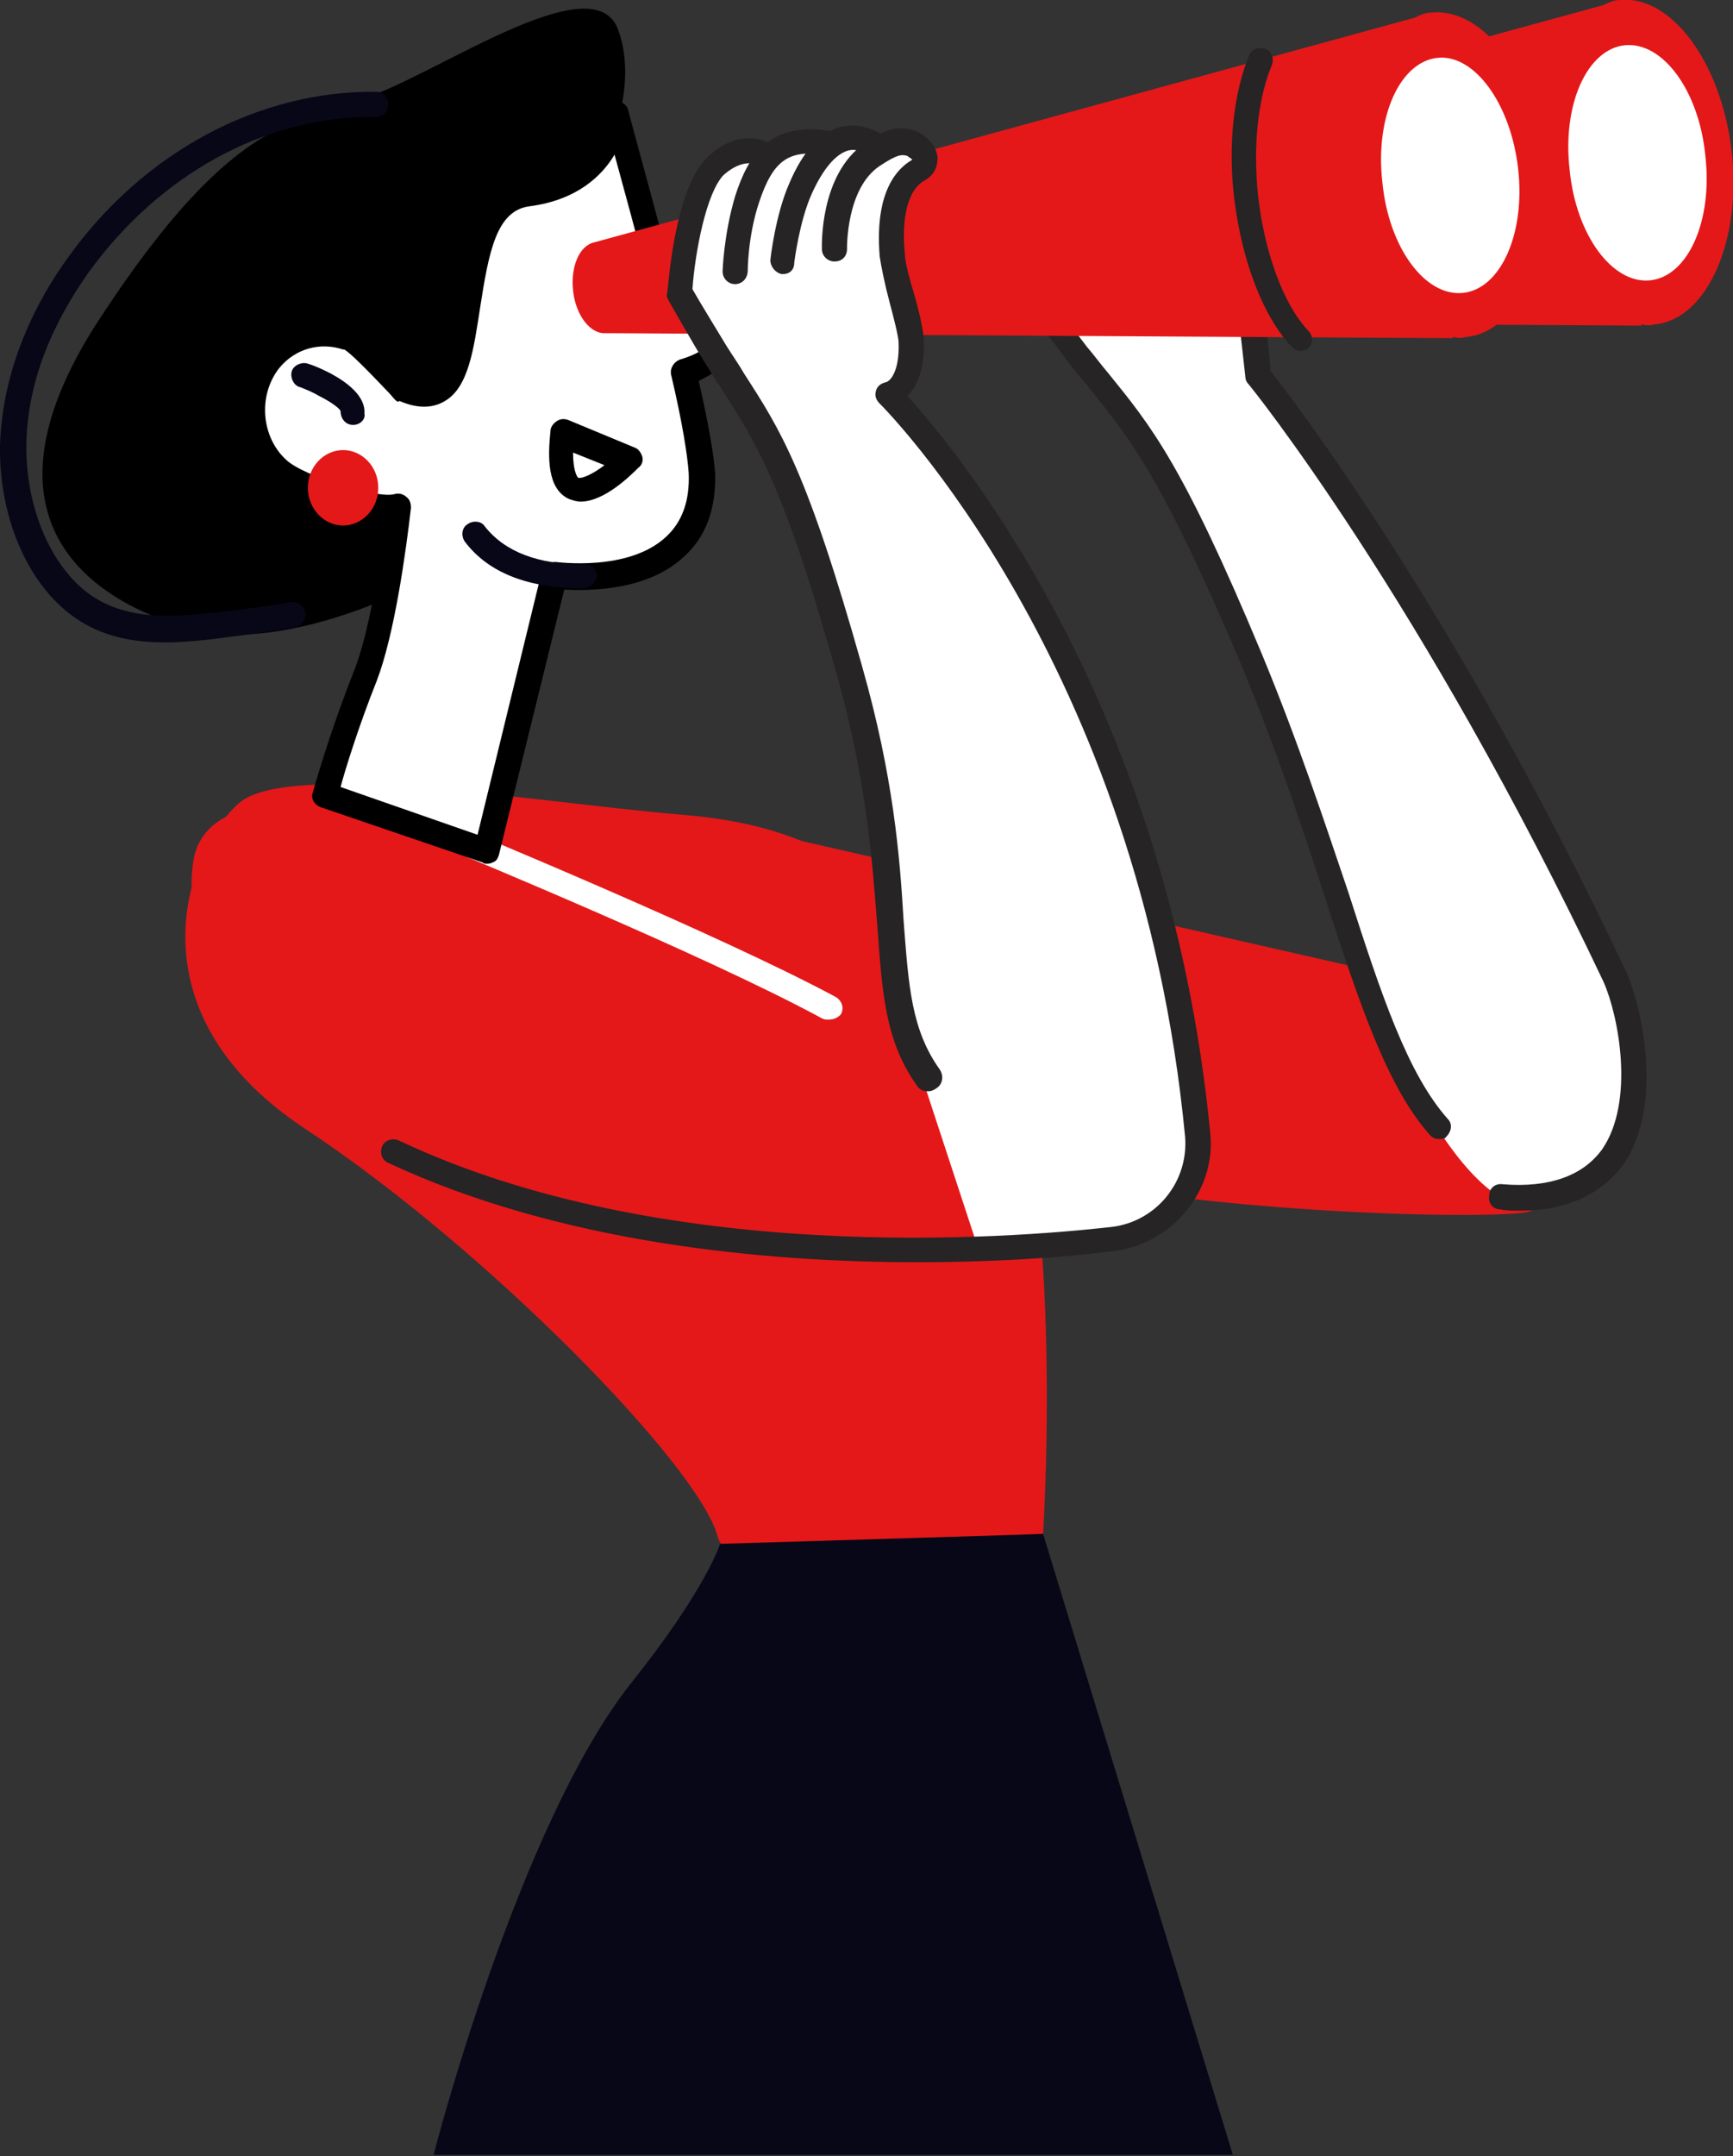
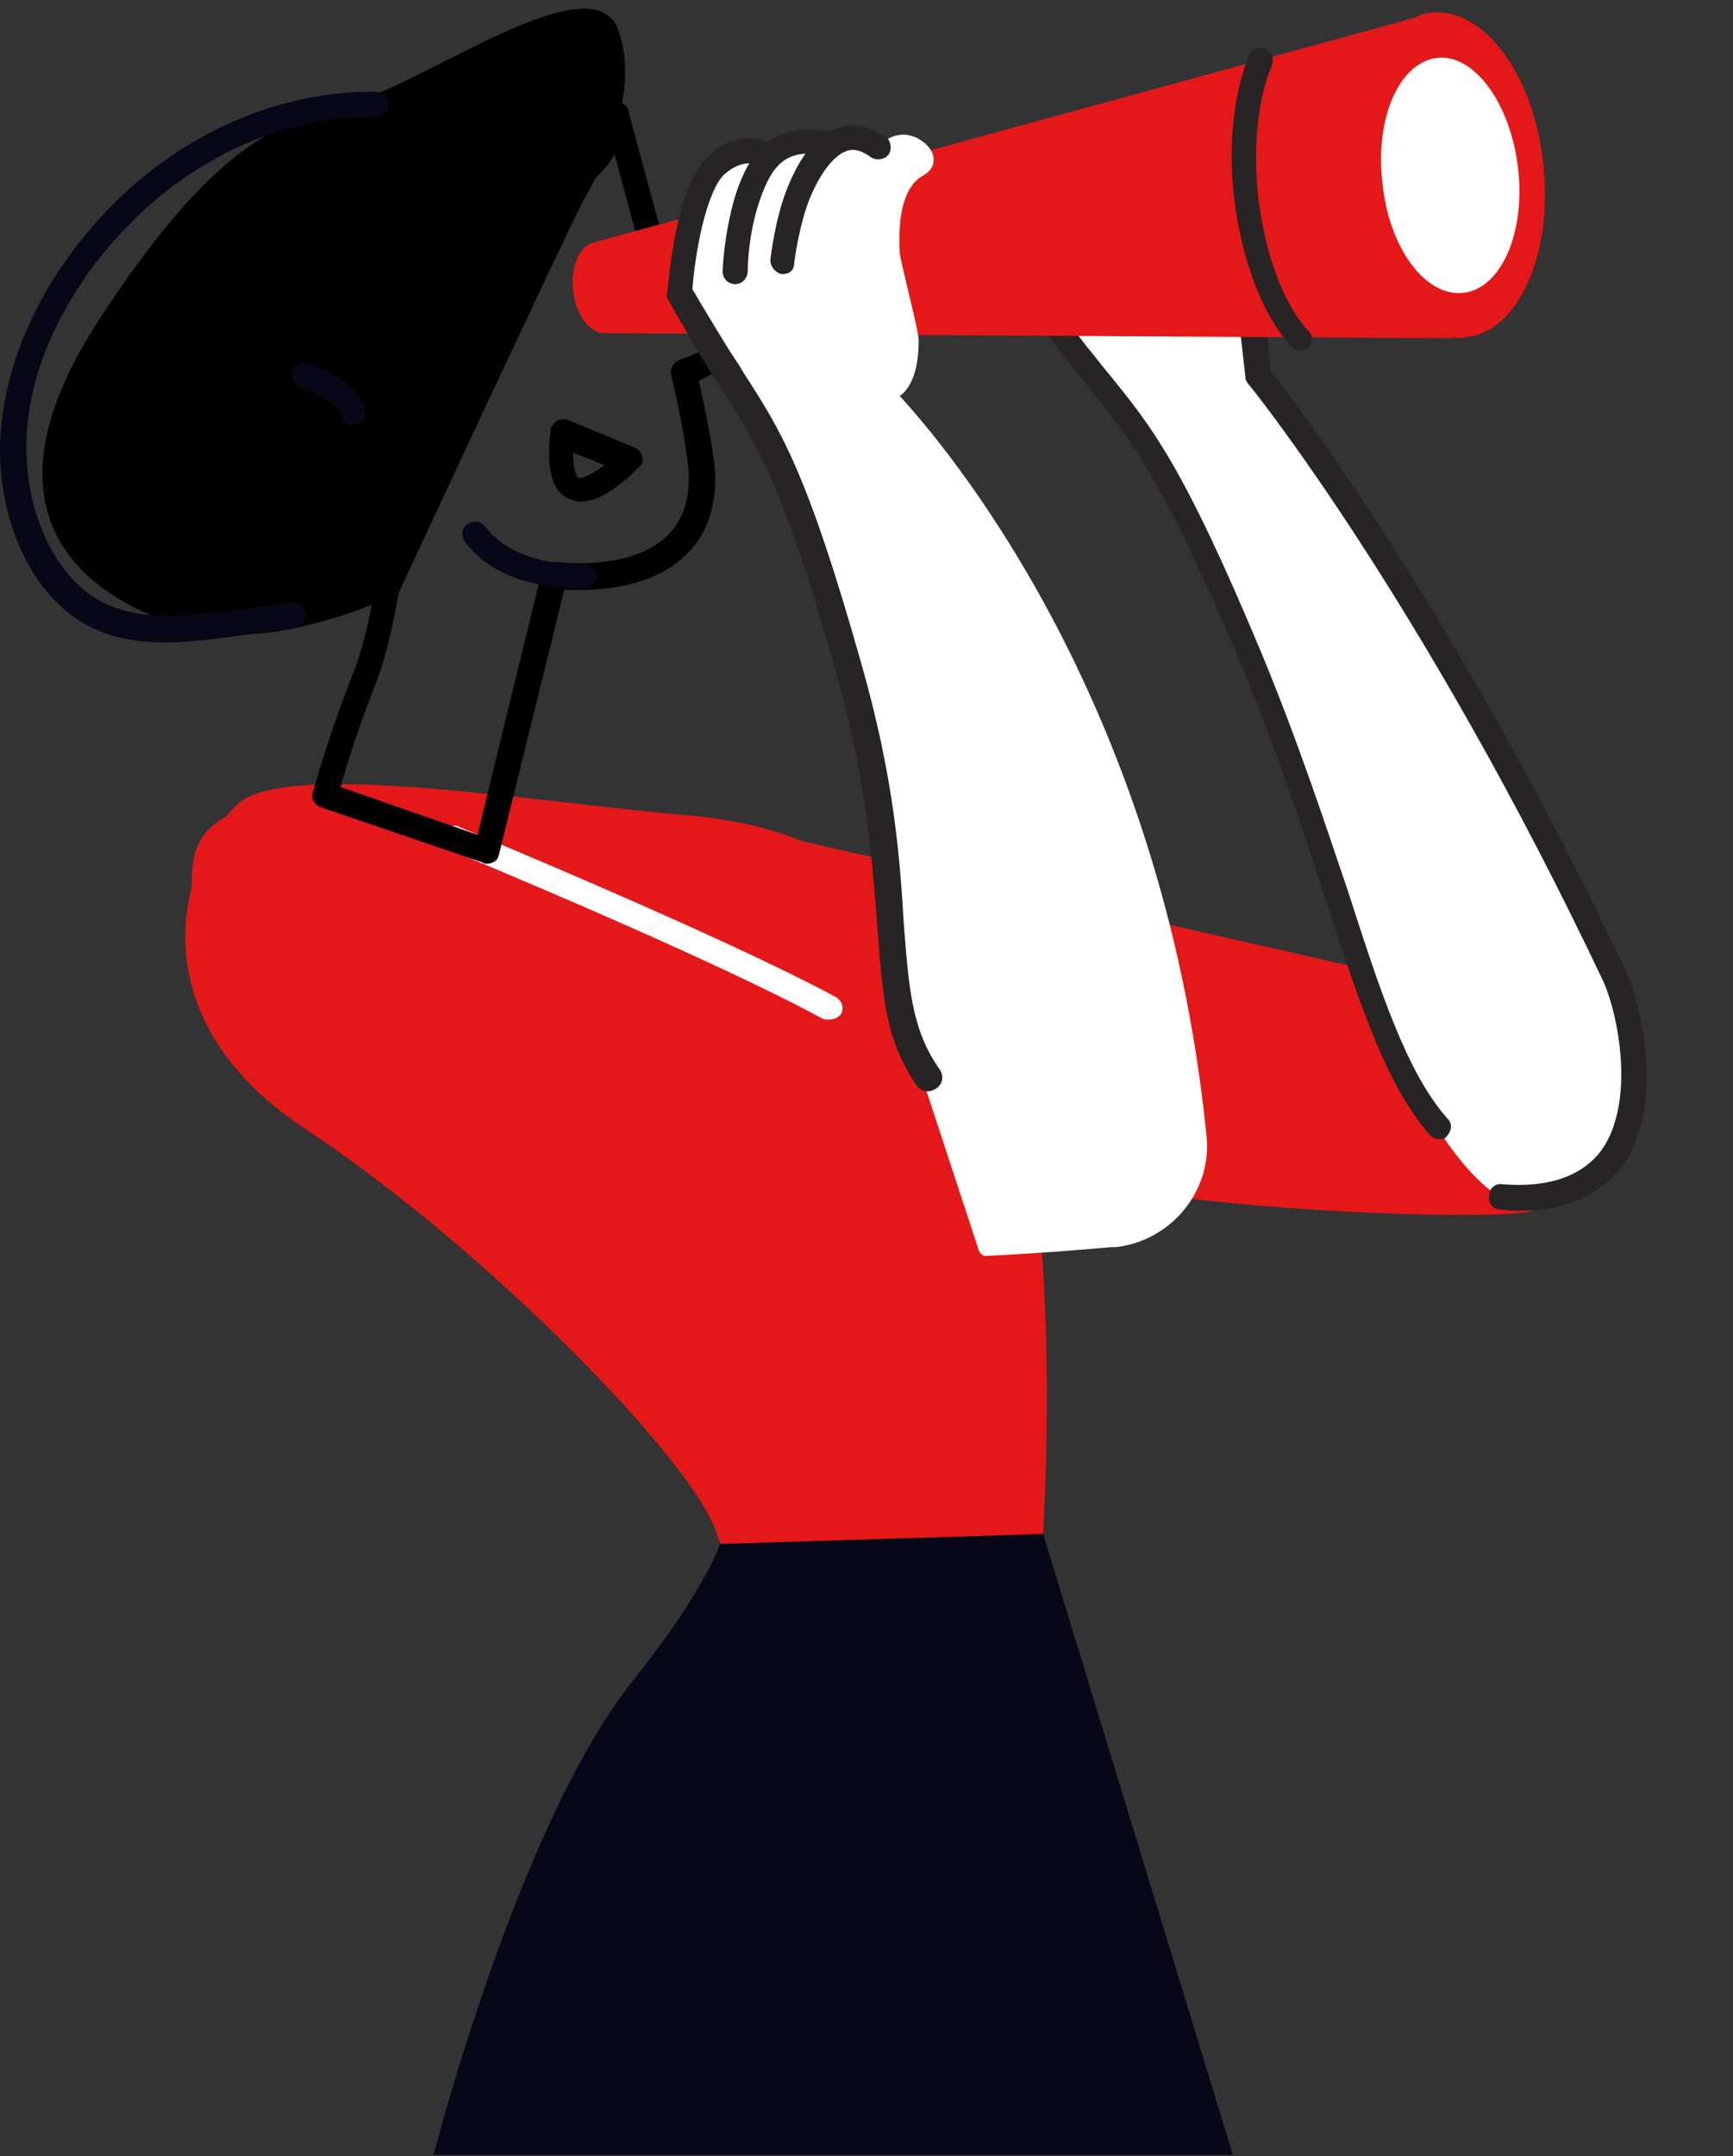
<svg xmlns="http://www.w3.org/2000/svg" version="1.1" x="0px" y="0px" width="137.9px" height="171.5px" viewBox="0 0 137.9 171.5" style="enable-background:new 0 0 137.9 171.5;" xml:space="preserve">
  <rect x="0" y="0" width="137.9" height="171.5" fill="#333333" stroke="none" />
  <style type="text/css">
	.st0{fill:#FFFFFF;}
	.st1{fill:#E41819;}
	.st2{fill:#262424;}
	.st3{fill:#080717;}
</style>
  <g id="Layer_2">
</g>
  <g id="_x3C_Layer_x3E_">
    <g>
      <path class="st0" d="M128.9,77.5c-13.9-29.3-27.1-46.2-28.4-47.8c-0.1-1.3-1.1-9.8-1.4-11.1c0-0.1-0.1-0.2-0.2-0.3l-10.8-6.7    c0,0-2.3-1.4-4.6,1.4c-2.1,2.6-1.7,10.5-1.7,10.9c0,0.1,0,0.2,0.1,0.3c0,0,2.6,3.4,3.4,4.5c0.6,0.8,1.2,1.4,1.7,2.1    c3.3,4.1,5.8,7,12,22c2.9,7,5,13.3,6.8,18.9c2.7,8.2,4.8,14.7,8.2,18.5c1.5,2.1,4.3,5.6,5.3,5.7c0.9,0.1,1.7,0.2,2.4,0.2    c2.9,0,5.2-1,6.7-3C131.9,88.4,130.2,80.1,128.9,77.5z" />
      <path class="st1" d="M61.6,66.4L108.2,77c0,0,6.3,17.6,13,19c6.7,1.3-37.2,1.3-51.5-6.7C55.3,81.3,61.6,66.4,61.6,66.4z" />
      <g>
        <g>
          <path class="st2" d="M114.5,90.6c-0.3,0-0.5-0.1-0.7-0.3c-3.4-3.8-5.6-10.4-8.3-18.7c-1.8-5.6-3.9-11.9-6.8-18.9      C92.4,37.9,90,35,86.7,30.9c-0.5-0.7-1.1-1.3-1.7-2.1c-0.8-1.1-3.4-4.5-3.4-4.5c-0.1-0.2-0.2-0.3-0.2-0.5      c0-0.9-0.4-8.5,1.8-11.2c2-2.5,4.3-2.1,5.2-1.5c0.5,0.3,0.6,0.9,0.3,1.4c-0.3,0.5-0.9,0.6-1.4,0.3c-0.1-0.1-1.3-0.6-2.6,1.1      c-1.3,1.6-1.5,6.5-1.4,9.5c0.6,0.8,2.5,3.3,3.2,4.2c0.6,0.7,1.1,1.4,1.7,2.1c3.4,4.2,5.9,7.2,12.2,22.3c2.9,7,5,13.4,6.9,19      c2.6,8.1,4.7,14.4,7.9,18c0.4,0.4,0.3,1-0.1,1.4C115,90.6,114.7,90.6,114.5,90.6z" />
        </g>
        <g>
          <path class="st2" d="M120.9,96.3c-0.5,0-1,0-1.5-0.1c-0.6,0-1-0.5-0.9-1.1c0-0.6,0.5-1,1.1-0.9c3.7,0.3,6.4-0.7,7.9-2.8      c2.6-3.8,1.3-10.6,0.1-13.3c-14.4-30.4-28.1-47.4-28.3-47.6c-0.1-0.1-0.2-0.3-0.2-0.5c-0.3-2.7-1.1-10-1.3-11.1      c-0.1-0.5,0.2-1.1,0.8-1.2c0.5-0.1,1.1,0.2,1.2,0.8c0.3,1.2,1.2,9.3,1.3,11c1.7,2.2,14.7,19,28.3,47.8      c1.1,2.4,3.1,10.4-0.2,15.3C127.4,95,124.7,96.3,120.9,96.3z" />
        </g>
      </g>
-       <path class="st1" d="M128.9,0c-0.5,0-0.9,0.2-1.3,0.4L62.2,18.3l0,0c-1.1,0.3-1.8,1.9-1.6,3.8c0.2,2,1.4,3.5,2.6,3.4c0,0,0,0,0,0    l0,0l67.4,0.4l0-0.1c0.4,0.1,0.7,0.1,1.1,0c4.1-0.4,6.9-6.6,6.1-13.7C137,5,133-0.4,128.9,0z" />
-       <path class="st0" d="M135.7,12.4c0.6,5.2-1.4,9.6-4.4,9.9c-3,0.3-5.9-3.6-6.4-8.8c-0.6-5.2,1.4-9.6,4.4-9.9    C132.3,3.3,135.2,7.2,135.7,12.4z" />
      <path class="st1" d="M83,122c0,0,2.2-33.5-5.3-43c-7.5-9.5-12.6-13.3-23.5-14.2c-10.9-0.9-31.3-4.4-35.2-0.9    c-4,3.5-9.1,16.4,5.3,25.9c14.4,9.5,31.3,26.8,32.8,32.4C58.6,127.8,83,122,83,122z" />
      <path class="st1" d="M65.9,80.1c0,0-30.4-14.8-37-15.8c-6.6-1-12.7-0.5-13.5,4.1c-0.8,4.6,1.2,13.2,12.3,19.3    c17.9,9.7,44.6,11.5,44.6,11.5S67.9,87.9,65.9,80.1z" />
      <g>
        <path class="st0" d="M65.9,81.1c-0.2,0-0.3,0-0.5-0.1C56.2,76,36,67.7,35.8,67.6c-0.5-0.2-0.8-0.8-0.5-1.3     c0.2-0.5,0.8-0.8,1.3-0.5c0.2,0.1,20.6,8.5,29.9,13.5c0.5,0.3,0.7,0.9,0.4,1.4C66.6,81,66.3,81.1,65.9,81.1z" />
      </g>
      <path class="st3" d="M83,122l15.1,49.4H34.5c0,0,6.7-26.1,15.7-37.5c6-7.5,7.1-11.1,7.1-11.1S84.1,122,83,122z" />
      <path d="M31.7,47.2c0,0-9.4,4.6-16.2,2.9c-6.7-1.7-18.7-7.7-7.6-24.7s16.2-15.6,22.2-18s17.3-10.1,19.1-5c1.8,5-1.3,11-2.7,13.4    C45.2,18.2,31.7,47.2,31.7,47.2z" />
      <g>
-         <path class="st0" d="M57.6,27.8c-1-1-3.4-3.4-4.9-5.2C50.9,15.6,49.1,9,49.1,9s-0.3,5.6-7,6.5c-7.4,1-2.2,18.7-9.9,15.6     c0,0-4.6-4.8-4.6-4.3c-2.2-0.8-4.6-0.1-6.2,1.8c-2,2.6-1.7,6.5,0.7,8.7c1.6,1.4,7.8,3.5,9.6,2.9c-0.4,3.5-1.3,9.9-2.7,13.4     c-2,5-3.3,9.6-3.3,9.6l12.9,4.4l5.4-22c0,0,12.2,1.7,11.7-8.1c-0.1-1.6-0.6-4.5-1.4-8C55.6,29.3,56.8,28.6,57.6,27.8z" />
        <path d="M38.7,68.7c-0.1,0-0.2,0-0.3-0.1l-12.9-4.4C25,64,24.7,63.5,24.9,63c0,0,1.3-4.7,3.3-9.7c1.2-3.1,2-8.4,2.5-11.9     c-2.9-0.1-7.7-1.9-9.2-3.2c-2.8-2.6-3.2-7.1-0.9-10.1c1.7-2.1,4.4-3,6.9-2.3c0.6-0.1,1.2,0.5,4.8,4.2c0.1,0.1,0.3,0.3,0.3,0.3     c0.7,0.3,1.3,0.3,1.7,0.1c1.1-0.6,1.5-3.3,1.9-6c0.6-4.1,1.3-9.3,5.7-9.9c5.8-0.7,6.1-5.3,6.1-5.5c0-0.5,0.4-0.9,0.9-0.9     C49.4,8,49.9,8.3,50,8.8c0,0.1,1.8,6.6,3.6,13.4c1.5,1.7,3.7,4,4.7,4.9c0.2,0.2,0.3,0.4,0.3,0.7c0,0.3-0.1,0.5-0.3,0.7     c-0.7,0.7-1.7,1.3-2.7,1.8c0.8,3.5,1.2,5.9,1.3,7.3c0.1,2.8-0.7,5.1-2.5,6.7c-2.9,2.7-7.5,2.7-9.5,2.6l-5.2,21.1     c-0.1,0.3-0.2,0.5-0.5,0.6C39,68.7,38.9,68.7,38.7,68.7z M27.1,62.6L38,66.4l5.1-20.9c0.1-0.5,0.6-0.8,1.1-0.8     c0.1,0,5.8,0.8,8.8-2c1.3-1.2,1.9-2.9,1.8-5.1c-0.1-1.4-0.5-4-1.4-7.8c-0.1-0.5,0.2-1,0.7-1.2c0.7-0.2,1.4-0.5,2-0.9     c-1.2-1.2-3-3.1-4.2-4.5c-0.1-0.1-0.2-0.3-0.2-0.4c-1-4-2.1-7.9-2.8-10.5c-1,1.7-3,3.6-6.7,4.1c-2.7,0.3-3.3,3.6-4,8.1     c-0.5,3.2-0.9,6.3-2.8,7.4c-1,0.6-2.2,0.6-3.6,0C31.6,32,31.6,32,31,31.3c-1.9-2-3.1-3.2-3.6-3.5c0,0-0.1,0-0.1,0     c-1.8-0.6-3.8-0.1-5.1,1.5c-1.7,2.2-1.4,5.5,0.6,7.3c1.4,1.3,7.3,3.1,8.6,2.7c0.3-0.1,0.7,0,0.9,0.2c0.3,0.2,0.4,0.5,0.4,0.9     c-0.4,3.5-1.3,10-2.7,13.7C28.6,57.6,27.5,61.1,27.1,62.6z" />
      </g>
      <g>
        <path d="M46.2,39.9c-0.3,0-0.6-0.1-0.9-0.2c-1.8-0.8-1.7-3.4-1.5-5.4c0-0.3,0.2-0.6,0.5-0.8c0.3-0.2,0.6-0.2,0.9-0.1l5.3,2.2     c0.3,0.1,0.5,0.4,0.6,0.7c0.1,0.3,0,0.7-0.3,0.9C50.2,37.8,48.1,39.9,46.2,39.9z M45.6,36c0,1.4,0.3,1.9,0.4,2     c0.3,0.1,1.2-0.3,2.1-1L45.6,36z" />
      </g>
-       <path class="st1" d="M30.1,38.8c0,1.7-1.3,3-2.8,3s-2.8-1.3-2.8-3s1.3-3,2.8-3S30.1,37.1,30.1,38.8z" />
      <g>
        <path class="st3" d="M28.1,33.8C28.1,33.8,28,33.8,28.1,33.8c-0.6,0-1-0.5-1-1.1c0-0.1-0.5-0.6-1.7-1.2c-0.5-0.3-1-0.5-1.5-0.7     c-0.5-0.1-0.8-0.7-0.7-1.2c0.1-0.5,0.7-0.8,1.2-0.7c0.7,0.2,1.3,0.5,1.9,0.8c1.3,0.7,2.8,1.8,2.7,3.2     C29.1,33.4,28.6,33.8,28.1,33.8z" />
      </g>
      <g>
        <path class="st3" d="M46.4,46.8c-4.3,0-7.5-1.2-9.4-3.7c-0.3-0.4-0.3-1.1,0.2-1.4c0.4-0.3,1.1-0.3,1.4,0.2c1.6,2,4.2,3,7.9,3     c0.6,0,1,0.4,1,1C47.4,46.3,47,46.8,46.4,46.8z" />
      </g>
      <g>
        <path class="st3" d="M13.2,51.1c-2.2,0-4.4-0.3-6.5-1.5C2.5,47.2-0.1,41.5,0,35.4c0.2-6.3,3-11.6,5.4-14.9     c6-8.4,15.2-13.3,24.5-13.2c0.6,0,1,0.5,1,1c0,0.6-0.5,1-1,1c-0.1,0-0.2,0-0.3,0c-8.6,0-16.9,4.6-22.5,12.3     c-2.2,3.1-4.9,7.9-5,13.7c-0.1,5.3,2.2,10.4,5.7,12.4c2.6,1.5,5.7,1.4,8.4,1.1c2.3-0.2,4.6-0.5,6.9-0.9c0.5-0.1,1.1,0.3,1.2,0.8     c0.1,0.5-0.3,1.1-0.8,1.2c-2.3,0.4-4.7,0.7-7.1,1C15.3,51,14.2,51.1,13.2,51.1z" />
      </g>
      <path class="st1" d="M113.9,1c-0.5,0-0.9,0.2-1.3,0.4L47.2,19.3l0,0c-1.1,0.3-1.8,1.9-1.6,3.8c0.2,2,1.4,3.5,2.6,3.4c0,0,0,0,0,0    l0,0l67.4,0.4l0-0.1c0.4,0.1,0.7,0.1,1.1,0c4.1-0.4,6.9-6.6,6.1-13.7C122.1,6,118.1,0.6,113.9,1z" />
      <path class="st0" d="M120.8,13.4c0.6,5.2-1.4,9.6-4.4,9.9c-3,0.3-5.9-3.6-6.4-8.8c-0.6-5.2,1.4-9.6,4.4-9.9    C117.3,4.3,120.2,8.2,120.8,13.4z" />
      <g>
        <path class="st2" d="M103.5,27.9c-0.3,0-0.5-0.1-0.7-0.3c-2.3-2.4-4-6.9-4.6-11.9c-0.5-4.3,0-8.4,1.2-11.3     c0.2-0.5,0.8-0.7,1.3-0.5c0.5,0.2,0.7,0.8,0.5,1.3c-1.1,2.6-1.5,6.4-1.1,10.3c0.5,4.5,2,8.7,4,10.8c0.4,0.4,0.4,1,0,1.4     C104,27.8,103.8,27.9,103.5,27.9z" />
      </g>
      <path class="st0" d="M71.6,31.5c0.7-0.5,1.5-1.7,1.5-4.4c0-0.5-0.3-1.7-0.7-3.4c-0.3-1.3-0.7-2.9-0.8-3.5    c-0.2-3.2,0.4-5.4,1.8-6.2c0.9-0.5,0.9-1.1,0.9-1.4c-0.1-0.9-1-1.5-1.5-1.7c-0.8-0.3-1.5-0.3-2.6,0.4c-1.1-0.8-2.1-1-3.1-0.7    c-0.3,0.1-0.6,0.2-0.9,0.4c-0.1-0.1-0.2-0.1-0.2-0.1c-2.2-0.3-3.8,0.1-5,0.9c-0.9-0.5-2.6-0.7-4.4,1.1c-2.5,2.3-3,10.1-3,10.5    c0,0.1,0,0.2,0.1,0.3c0,0,2.1,3.6,2.8,4.8c0.5,0.8,1,1.5,1.4,2.2c2.8,4.4,4.8,7.5,9.2,22.9c2.5,8.7,2.9,14.9,3.3,19.9    c0.4,5.3,0.6,9.1,3.1,12.6l4.4,13.4c0.1,0.2,0.3,0.4,0.5,0.4c4.3-0.2,7.7-0.5,10-0.7c0.1,0,0.3,0,0.4,0c4.4-0.5,7.7-4.5,7.2-8.9    C92.5,55.3,74.8,35,71.6,31.5z" />
      <g>
        <g>
          <path class="st2" d="M73.8,86.8c-0.3,0-0.6-0.1-0.8-0.4c-2.6-3.6-2.8-7.5-3.2-12.9c-0.4-5-0.8-11.2-3.2-19.8      c-4.3-15.3-6.4-18.4-9.2-22.8c-0.5-0.7-0.9-1.4-1.4-2.2c-0.7-1.1-2.8-4.8-2.8-4.8c-0.1-0.2-0.2-0.4-0.1-0.6      c0.1-0.8,0.6-8.3,3.2-10.8c2.3-2.2,4.5-1.5,5.3-0.9c0.4,0.3,0.5,1,0.2,1.4c-0.3,0.4-1,0.5-1.4,0.2c-0.1-0.1-1.2-0.7-2.8,0.7      c-1.4,1.4-2.3,6.2-2.5,9.1c0.5,0.9,2.1,3.5,2.7,4.5c0.5,0.8,1,1.5,1.4,2.2c2.9,4.5,5,7.7,9.4,23.3c2.5,8.8,3,15.1,3.3,20.2      c0.4,5.2,0.6,8.7,2.9,11.9c0.3,0.5,0.2,1.1-0.2,1.4C74.2,86.8,74,86.8,73.8,86.8z" />
        </g>
        <g>
          <path class="st2" d="M58.5,22.6C58.5,22.6,58.5,22.6,58.5,22.6c-0.6,0-1-0.5-1-1c0-0.1,0.1-3,1-6c1-3.1,2.6-5.9,7.4-5.2      c0.5,0.1,0.9,0.6,0.8,1.1c-0.1,0.5-0.6,0.9-1.1,0.8c-2.9-0.4-4.1,0.5-5.2,3.8c-0.9,2.7-0.9,5.4-0.9,5.4      C59.5,22.2,59,22.6,58.5,22.6z" />
        </g>
        <g>
          <path class="st2" d="M62.3,21.8c0,0-0.1,0-0.1,0c-0.5-0.1-0.9-0.6-0.9-1.1c0-0.1,0.4-3.6,1.5-6.1c1.1-2.6,2.5-4.1,4.1-4.5      c1.2-0.3,2.4,0,3.6,0.8c0.4,0.3,0.5,1,0.2,1.4c-0.3,0.4-1,0.5-1.4,0.2c-0.7-0.5-1.3-0.7-1.9-0.5c-0.9,0.3-1.9,1.4-2.8,3.4      c-1,2.2-1.4,5.5-1.4,5.5C63.2,21.5,62.8,21.8,62.3,21.8z" />
        </g>
        <g>
-           <path class="st2" d="M73,100.4c-12.1,0-28.4-1.5-42.1-7.9c-0.5-0.2-0.7-0.8-0.5-1.3c0.2-0.5,0.8-0.7,1.3-0.5      c21.1,10,48.7,7.8,56.7,6.9c3.6-0.4,6.2-3.6,5.9-7.2C90.7,52.7,70.2,32.3,70,32.1c-0.3-0.3-0.4-0.6-0.3-1      c0.1-0.4,0.4-0.6,0.8-0.7c0.4-0.1,1.1-1,1-3.2c0-0.4-0.4-2-0.7-3.1c-0.4-1.5-0.7-3-0.8-3.7c-0.4-4.9,1.2-6.9,2.6-7.7      c0,0,0,0,0,0c-0.1-0.1-0.3-0.2-0.4-0.3c-0.4-0.1-0.7-0.2-2.2,0.8c-2.7,1.8-2.6,6.6-2.6,6.6c0,0.6-0.4,1-1,1c-0.5,0-1-0.4-1-1      c0-0.2-0.2-5.9,3.4-8.4c1.7-1.2,2.7-1.4,4-1c0.6,0.2,1.7,1,1.8,2.1c0,0.4,0,1.3-1.1,1.9c-1.2,0.7-1.8,2.8-1.5,5.8      c0,0.6,0.4,2.1,0.8,3.4c0.5,1.8,0.7,2.9,0.7,3.5c0.1,2.4-0.6,3.7-1.3,4.4c4,4.4,20.8,24.6,24.1,58.6c0.5,4.6-3,8.8-7.6,9.4      C85.7,99.9,80.1,100.4,73,100.4z" />
-         </g>
+           </g>
      </g>
    </g>
  </g>
</svg>